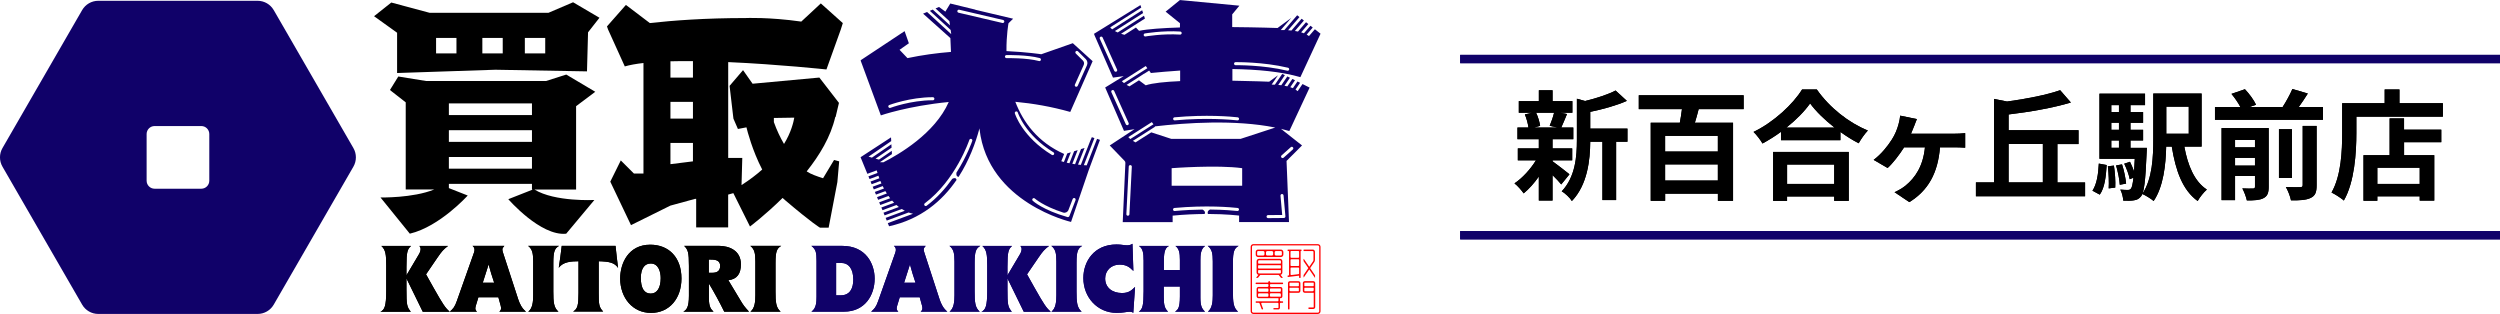
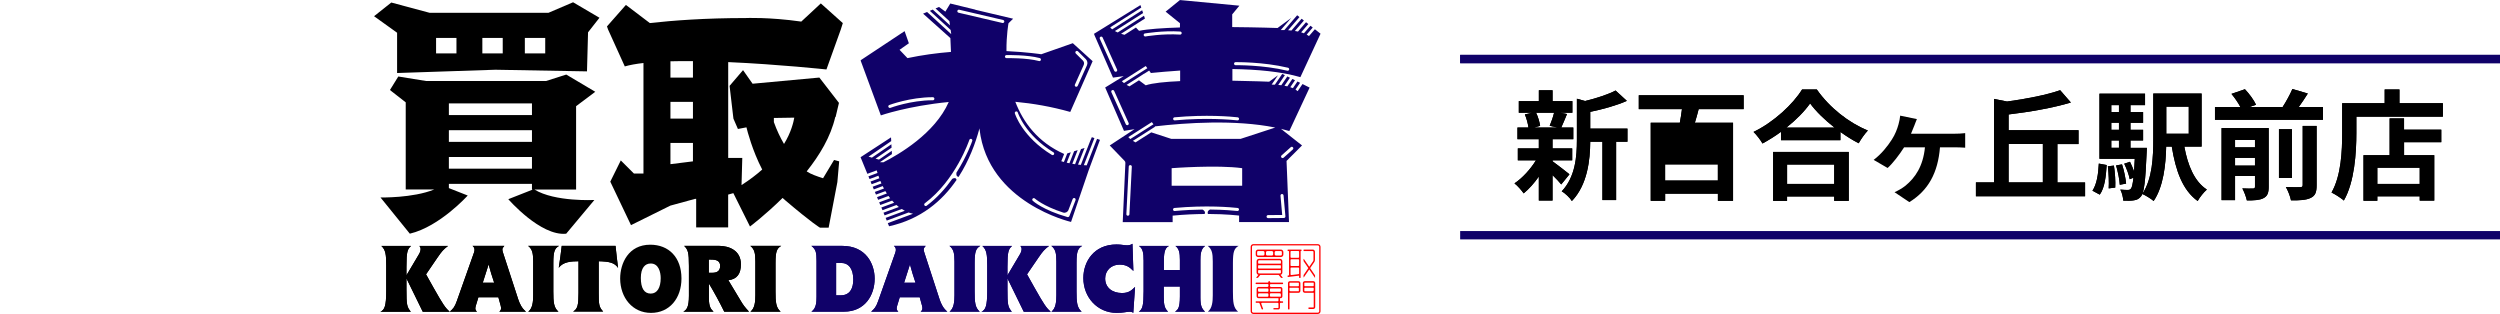
<svg xmlns="http://www.w3.org/2000/svg" id="_レイヤー_2" data-name="レイヤー 2" viewBox="0 0 761.85 95.68">
  <defs>
    <style>
      .cls-1 {
        fill: none;
        stroke: #100169;
        stroke-miterlimit: 10;
        stroke-width: 2.54px;
      }

      .cls-2, .cls-3, .cls-4 {
        stroke-width: 0px;
      }

      .cls-3 {
        fill: #100169;
      }

      .cls-4 {
        fill: #ff0001;
      }
    </style>
  </defs>
  <g id="_レイヤー_1-2" data-name="レイヤー 1">
    <g>
      <g>
        <path class="cls-2" d="m473.12,49.15c1.31.91,4.33,3.31,5.16,3.96l-2.51,3.09c-.58-.73-1.6-1.82-2.65-2.84v7.75h-4.18v-7.31c-1.42,2.04-3.05,3.85-4.62,5.13-.65-.95-1.89-2.36-2.8-3.05,2.36-1.56,4.87-4.29,6.55-7.02h-5.53v-3.64h6.4v-2.8h-6.51v-3.56h3.35c-.15-1.2-.58-2.76-1.09-4l2.22-.51h-4.07v-3.53h6.11v-3.31h4.18v3.31h6.04v3.53h-3.75l2.11.4c-.66,1.56-1.24,3.02-1.75,4.11h3.67v3.56h-6.33v2.8h6v3.64h-6v.29Zm-5.02-14.8c.62,1.24,1.09,2.91,1.24,4l-1.82.51h7.13l-2.4-.51c.47-1.09,1.05-2.76,1.34-4h-5.49Zm27.85,8.84h-3.45v17.78h-4.18v-17.78h-3.71c-.04,5.42-.8,13.09-5.6,18.07-.54-.95-2.11-2.44-3.09-2.95,4.18-4.44,4.62-10.62,4.62-15.64v-12.58l2.51.69c3.45-.84,7.05-2,9.27-3.2l3.45,3.16c-3.2,1.42-7.34,2.55-11.16,3.35v5.09h11.34v4Z" />
-         <path class="cls-2" d="m517.65,33.26c-.36,1.45-.76,2.84-1.16,4.15h11.64v23.78h-4.62v-2.18h-16.07v2.18h-4.4v-23.78h8.87c.25-1.31.47-2.73.65-4.15h-13.16v-4.22h31.96v4.22h-13.71Zm5.85,8.15h-16.07v4.76h16.07v-4.76Zm0,13.6v-4.91h-16.07v4.91h16.07Z" />
+         <path class="cls-2" d="m517.65,33.26c-.36,1.45-.76,2.84-1.16,4.15h11.64v23.78h-4.62v-2.18h-16.07v2.18h-4.4v-23.78h8.87c.25-1.31.47-2.73.65-4.15h-13.16v-4.22h31.96v4.22h-13.71Zm5.85,8.15h-16.07h16.07v-4.76Zm0,13.6v-4.91h-16.07v4.91h16.07Z" />
        <path class="cls-2" d="m553.65,27.26c3.89,5.56,9.78,10.18,15.56,12.51-1.05,1.13-2.04,2.55-2.8,3.89-1.85-.95-3.75-2.15-5.56-3.45v2.51h-18.11v-2.55c-1.78,1.31-3.71,2.51-5.64,3.56-.58-1.05-1.78-2.62-2.73-3.53,6.25-3.02,12.07-8.51,14.8-12.94h4.47Zm-13.31,19.05h23.05v14.91h-4.44v-1.35h-14.36v1.35h-4.25v-14.91Zm18.73-7.42c-3.02-2.36-5.71-4.98-7.46-7.38-1.71,2.44-4.25,5.02-7.24,7.38h14.69Zm-14.47,11.24v5.93h14.36v-5.93h-14.36Z" />
-         <path class="cls-2" d="m583.31,38.42c-.25.65-.58,1.49-.95,2.33h13.27c.8,0,2.25-.04,3.24-.18v4.44c-1.13-.11-2.51-.11-3.24-.11h-4.44c-.62,7.71-3.53,13.13-9.34,16.69l-4.51-3.02c1.02-.44,2.4-1.24,3.27-1.93,3.02-2.47,5.42-5.93,6-11.74h-6.36c-1.42,2.25-3.53,4.98-5.02,6.29l-4.25-2.47c2.36-1.78,4.25-4.18,5.53-6.18,1.02-1.56,1.64-3.2,2.04-4.65.25-.84.44-1.89.51-2.65l5.09,1.05c-.33.84-.62,1.49-.84,2.15Z" />
        <path class="cls-2" d="m635.41,55.59v4.22h-33.27v-4.22h5.53v-25.45l3.96.8c5.96-.8,12.15-2.04,16.18-3.45l3.27,3.75c-5.46,1.64-12.51,2.87-18.98,3.64v4.8h21.31v4.22h-6.44v11.71h8.44Zm-23.31,0h10.44v-11.71h-10.44v11.71Z" />
        <path class="cls-2" d="m637.66,58.1c1.31-1.93,1.78-5.05,1.93-8.25l2.4.44c-.22,3.42-.58,6.91-2.11,9.02l-2.22-1.2Zm16.58-13.05s-.04.98-.07,1.45c-.36,8.73-.8,12.18-1.67,13.27-.65.84-1.27,1.13-2.18,1.27-.76.15-1.96.15-3.27.11-.07-1.05-.4-2.47-.91-3.38,1.02.11,1.85.11,2.29.11s.73-.07.98-.44c.29-.36.51-1.31.73-3.27l-1.13.44c-.22-1.31-.95-3.24-1.67-4.73l1.75-.58c.44.91.91,1.96,1.24,2.94.07-1.09.15-2.36.22-3.85h-10.76v-19.85h13.89v3.49h-4.44v2.11h3.85v3.27h-3.85v2.15h3.85v3.24h-3.85v2.25h5.02Zm-10.04,5.42c.33,2.11.51,4.91.4,6.69l-2,.25c.11-1.82,0-4.58-.25-6.73l1.85-.22Zm-.8-18.44v2.11h2.33v-2.11h-2.33Zm2.33,5.38h-2.33v2.15h2.33v-2.15Zm-2.33,7.64h2.33v-2.25h-2.33v2.25Zm3.27,5.05c.62,1.85,1.09,4.25,1.24,5.85l-1.93.36c-.07-1.56-.58-4-1.13-5.89l1.82-.33Zm18.98-5.42c1.05,5.75,3.09,10.65,6.87,13.09-.95.8-2.22,2.4-2.8,3.49-4.58-3.31-6.69-9.16-7.89-16.58h-1.71c-.11,5.49-.84,12.22-3.82,16.58-.69-.65-2.51-1.75-3.45-2.15,3.09-4.62,3.34-11.38,3.34-16.65v-13.96h14.73v16.18h-5.27Zm-5.49-12.18v8.25h6.84v-8.25h-6.84Z" />
        <path class="cls-2" d="m707.9,32.61v3.89h-32.91v-3.89h7.75c-.65-1.24-1.71-2.8-2.73-4l4.11-1.42c1.31,1.38,2.76,3.35,3.38,4.73l-2,.69h10.11c1.09-1.67,2.25-3.82,2.98-5.49l4.69,1.38c-.87,1.42-1.85,2.84-2.76,4.11h7.38Zm-16.54,24.29c0,1.85-.36,2.87-1.6,3.49-1.16.62-2.84.69-5.05.69-.22-1.09-.84-2.69-1.38-3.67,1.34.07,2.8.07,3.27.04.44,0,.58-.15.58-.58v-3.24h-6.07v7.35h-4.11v-21.96h14.36v17.89Zm-10.25-14.25v2.25h6.07v-2.25h-6.07Zm6.07,7.82v-2.36h-6.07v2.36h6.07Zm11.27,3.75h-3.96v-14.84h3.96v14.84Zm3.27-15.85h4.25v18.07c0,2.15-.4,3.2-1.85,3.89-1.38.65-3.35.76-5.96.73-.22-1.16-.91-2.95-1.56-4.07,1.85.07,3.75.07,4.36.04.58,0,.76-.15.76-.65v-18Z" />
        <path class="cls-2" d="m744.44,31.44v4.11h-26.36v5.05c0,5.85-.54,14.84-3.82,20.51-.8-.73-2.73-1.96-3.75-2.44,2.98-5.2,3.24-12.84,3.24-18.07v-9.16h12.95v-4.18h4.51v4.18h13.24Zm-11.82,8.07h11.34v3.82h-11.34v3.96h9.2v13.85h-4.44v-1.31h-12.91v1.35h-4.22v-13.89h7.96v-11.2h4.4v3.42Zm4.76,11.6h-12.91v4.95h12.91v-4.95Z" />
      </g>
      <line class="cls-1" x1="444.97" y1="17.99" x2="761.85" y2="17.99" />
-       <line class="cls-1" x1="444.97" y1="71.68" x2="761.85" y2="71.68" />
      <path class="cls-2" d="m123.86,83.9l3.72-6.27c.34-.54.57-1.08.6-1.7,0-.43-.14-.71-.37-.99h8.72c-1.48,1.16-1.85,1.59-3.21,3.55l-3.49,5.11,2.21,3.95c3.07,5.45,3.72,6.33,5.02,7.44h-8.23c-1.62-3.35-3.35-6.84-4.97-10.16v3.29c0,4.94.17,5.42,1.33,6.87h-9.25c1.25-.54,1.76-1.73,1.76-6.36v-7.72c0-3.41-.2-4.77-1.48-5.96h9.03c-1.05,1.02-1.39,1.56-1.39,6.39v2.58Z" />
      <path class="cls-2" d="m153.69,74.93c-.45.51-.6.74-.6,1.11,0,.31.08.6.23,1.05l4.6,14.11c.48,1.42,1.11,2.75,2.38,3.78h-8.15c.37-.31.54-.57.54-1.02,0-.17,0-.37-.11-.8l-.71-2.58h-6.08l-.77,2.53c-.08.31-.17.57-.17.88,0,.57.37.85.51.99h-8.29c1.02-.91,1.48-1.36,2.16-3.29l5.2-14.68c.17-.45.17-.68.17-.97,0-.62-.43-.97-.6-1.11h9.68Zm-3.09,11.24c-.65-1.85-1.19-3.72-1.7-5.59-.62,1.96-1.22,3.75-1.79,5.59h3.49Z" />
      <path class="cls-2" d="m162.48,79.67c0-2.5-.26-3.72-1.53-4.74h9.4c-1.33.77-1.73,1.7-1.73,5.22v8.69c0,3.24.14,4.94,1.56,6.13h-9.2c1.33-.99,1.5-3.09,1.5-4.97v-10.33Z" />
      <path class="cls-2" d="m187.58,74.93c.23,2.21.48,4.46.77,6.7-1.08-1.59-2.64-1.93-5.9-2.02v9.68c0,3.58.11,4.31,1.36,5.65h-9.17c1.39-.77,1.65-2.02,1.65-5.65v-9.68c-2.21.03-4.66.14-6.02,1.99.34-2.24.68-4.48.91-6.67h16.41Z" />
-       <path class="cls-2" d="m198.16,74.57c5.65,0,9.51,3.86,9.51,10.3,0,6.02-3.63,10.48-9.28,10.48s-9.37-4.63-9.4-10.45c0-4.68,2.53-10.33,9.17-10.33Zm.14,14.9c1.99,0,3.04-1.84,3.04-4.71,0-1.79-.6-4.46-3.04-4.46-1.73,0-3.01,1.31-3.01,4.4s.99,4.77,3.01,4.77Z" />
      <path class="cls-2" d="m225.61,91.48c.99,1.65,1.31,2.04,2.64,3.49h-7.55c-1.39-2.84-2.98-5.76-4.68-8.6v4.46c0,2.81.71,3.44,1.42,4.14h-9.2c.97-.51,1.7-1.33,1.7-4.83v-9.06c0-4.14-.26-4.97-1.45-6.16h10.53c3.18,0,6.76,1.39,6.76,5.62,0,2.84-1.14,4.54-3.83,4.85l3.66,6.08Zm-9.62-8.35h1.11c1.31,0,2.36-.48,2.36-2.1s-1.25-1.93-2.81-1.93h-.65v4.03Z" />
      <path class="cls-2" d="m230.19,79.67c0-2.5-.26-3.72-1.53-4.74h9.4c-1.33.77-1.73,1.7-1.73,5.22v8.69c0,3.24.14,4.94,1.56,6.13h-9.2c1.33-.99,1.5-3.09,1.5-4.97v-10.33Z" />
      <path class="cls-2" d="m123.86,83.9l3.72-6.27c.34-.54.57-1.08.6-1.7,0-.43-.14-.71-.37-.99h8.72c-1.48,1.16-1.85,1.59-3.21,3.55l-3.49,5.11,2.21,3.95c3.07,5.45,3.72,6.33,5.02,7.44h-8.23c-1.62-3.35-3.35-6.84-4.97-10.16v3.29c0,4.94.17,5.42,1.33,6.87h-9.25c1.25-.54,1.76-1.73,1.76-6.36v-7.72c0-3.41-.2-4.77-1.48-5.96h9.03c-1.05,1.02-1.39,1.56-1.39,6.39v2.58Z" />
      <path class="cls-2" d="m153.69,74.93c-.45.51-.6.74-.6,1.11,0,.31.08.6.23,1.05l4.6,14.11c.48,1.42,1.11,2.75,2.38,3.78h-8.15c.37-.31.54-.57.54-1.02,0-.17,0-.37-.11-.8l-.71-2.58h-6.08l-.77,2.53c-.08.31-.17.57-.17.88,0,.57.37.85.51.99h-8.29c1.02-.91,1.48-1.36,2.16-3.29l5.2-14.68c.17-.45.17-.68.17-.97,0-.62-.43-.97-.6-1.11h9.68Zm-3.09,11.24c-.65-1.85-1.19-3.72-1.7-5.59-.62,1.96-1.22,3.75-1.79,5.59h3.49Z" />
      <path class="cls-2" d="m162.48,79.67c0-2.5-.26-3.72-1.53-4.74h9.4c-1.33.77-1.73,1.7-1.73,5.22v8.69c0,3.24.14,4.94,1.56,6.13h-9.2c1.33-.99,1.5-3.09,1.5-4.97v-10.33Z" />
      <path class="cls-2" d="m187.58,74.93c.23,2.21.48,4.46.77,6.7-1.08-1.59-2.64-1.93-5.9-2.02v9.68c0,3.58.11,4.31,1.36,5.65h-9.17c1.39-.77,1.65-2.02,1.65-5.65v-9.68c-2.21.03-4.66.14-6.02,1.99.34-2.24.68-4.48.91-6.67h16.41Z" />
      <path class="cls-2" d="m198.16,74.57c5.65,0,9.51,3.86,9.51,10.3,0,6.02-3.63,10.48-9.28,10.48s-9.37-4.63-9.4-10.45c0-4.68,2.53-10.33,9.17-10.33Zm.14,14.9c1.99,0,3.04-1.84,3.04-4.71,0-1.79-.6-4.46-3.04-4.46-1.73,0-3.01,1.31-3.01,4.4s.99,4.77,3.01,4.77Z" />
      <path class="cls-2" d="m225.61,91.48c.99,1.65,1.31,2.04,2.64,3.49h-7.55c-1.39-2.84-2.98-5.76-4.68-8.6v4.46c0,2.81.71,3.44,1.42,4.14h-9.2c.97-.51,1.7-1.33,1.7-4.83v-9.06c0-4.14-.26-4.97-1.45-6.16h10.53c3.18,0,6.76,1.39,6.76,5.62,0,2.84-1.14,4.54-3.83,4.85l3.66,6.08Zm-9.62-8.35h1.11c1.31,0,2.36-.48,2.36-2.1s-1.25-1.93-2.81-1.93h-.65v4.03Z" />
      <path class="cls-2" d="m230.19,79.67c0-2.5-.26-3.72-1.53-4.74h9.4c-1.33.77-1.73,1.7-1.73,5.22v8.69c0,3.24.14,4.94,1.56,6.13h-9.2c1.33-.99,1.5-3.09,1.5-4.97v-10.33Z" />
-       <path class="cls-3" d="m83.42,3.08l24.27,42.03c1.02,1.76,1.02,3.93,0,5.69l-24.27,42.03c-1.02,1.76-2.89,2.84-4.92,2.84H29.95c-2.03,0-3.91-1.08-4.92-2.84L.76,50.8c-1.02-1.76-1.02-3.93,0-5.69L25.03,3.08c1.02-1.76,2.89-2.84,4.92-2.84h48.54c2.03,0,3.91,1.08,4.92,2.84Zm-22.07,54.43c1.34,0,2.43-1.09,2.43-2.43v-14.24c0-1.34-1.09-2.43-2.43-2.43h-14.24c-1.34,0-2.43,1.09-2.43,2.43v14.24c0,1.34,1.09,2.43,2.43,2.43h14.24Z" />
      <path class="cls-2" d="m167.14,3.9h-36.23l-11.67-3.13-5.25,4.17,7.02,5.04v12.27l29.95-1,27.92.5.32-11.9,3.48-4.44-8.04-4.72-7.5,3.21Zm-28.04,12.38h-6.21v-4.73h6.21v4.73Zm14.1,0h-6.21v-4.73h6.21v4.73Zm12.95,0h-6.21v-4.73h6.21v4.73Z" />
      <path class="cls-2" d="m175.57,32.35l5.83-4.38-8.84-5.25-6.16,1.97h-36.51l-8.51-1.38-2.55,4.12,4.81,3.76v26.55h8.69c-6.56,2.66-16.38,2.43-16.38,2.43l8.94,11.04c9.15-2.17,17.64-11.63,17.64-11.63l-5.74-2.26v-1.28h25.32v1.71h.28l-7.49,2.95s9.81,11.32,17.64,10.52l8.59-10.28s-12.04.64-18.28-3.19h12.71v-25.39Zm-13.46-.85v3.56h-25.32v-3.56h25.32Zm-25.32,8.17h25.32v3.56h-25.32v-3.56Zm0,11.74v-3.56h25.32v3.56h-25.32Z" />
      <path class="cls-2" d="m251.85,21.17l4.37-12.17.62-1.96-6.7-6-5.96,5.54c-9.89-1.41-16.97-1.08-16.97-1.08-12.31,0-22.14.74-29.18,1.53l-7.29-5.53-5.77,6.55.33.94,5.1,11.25c1.54-.45,3.47-.79,5.69-1.04v33.68h-2.91l-4-3.99-3.2,6.47,6.31,13.25,12-5.95,7.54-2.06h.32v8.7h9.75v-10l1.58-.44,5.07,10.17s4.58-3.42,9.94-8.71c.24.22.48.44.72.65,8.35,7.11,10.68,8.42,10.68,8.42h2.63l2.66-13.9.55-6.32-1.56-.42-3.35,5.57c-1.84-.57-3.79-1.28-4.87-2.01,0,0-.04-.03-.11-.09,3.89-4.9,7.28-10.44,8.7-16.57h.1s1.02-4.29,1.02-4.29l-5.97-7.72-20.35,1.88-2.91-4.14-4.1,4.79,1.17,9.98,1.37,3.16,2.6-.5c.28,1.15,1.78,7.02,4.8,12.86-1.77,1.58-3.85,3.17-6.3,4.73l.23-8.26h-4.29v-29.21c15.37.68,29.92,2.24,29.92,2.24Zm-40.68,28l-6.86.86v-6.48h6.86v5.62Zm0-13.02h-6.86v-5.1h6.86v5.1Zm0-12.51h-6.86v-4.96c2.19-.06,4.49-.08,6.86-.05v5.01Zm24.66,12.31l6.22-.1c-.22,1.3-.94,4.47-3.13,8.02-1.1-1.88-2.18-4.1-3.09-6.66v-1.26Z" />
      <path class="cls-3" d="m256.66,74.93c7.24,0,9.88,5.48,9.88,9.99,0,5-2.95,10.05-9.31,10.05h-9.96c1.48-.99,1.56-2.9,1.56-4.57v-10.87c0-2.67-.2-3.49-1.56-4.6h9.4Zm-1.85,15.07h1.39c2.87,0,3.83-2.21,3.83-4.8,0-3.24-1.36-5.08-3.75-5.08h-1.48v9.88Z" />
      <path class="cls-3" d="m282.09,74.93c-.45.51-.6.74-.6,1.11,0,.31.08.6.23,1.05l4.6,14.11c.48,1.42,1.11,2.75,2.38,3.78h-8.15c.37-.31.54-.57.54-1.02,0-.17,0-.37-.11-.8l-.71-2.58h-6.08l-.77,2.53c-.08.31-.17.57-.17.88,0,.57.37.85.51.99h-8.29c1.02-.91,1.48-1.36,2.16-3.29l5.2-14.68c.17-.45.17-.68.17-.97,0-.62-.43-.97-.6-1.11h9.68Zm-3.09,11.24c-.65-1.85-1.19-3.72-1.7-5.59-.62,1.96-1.22,3.75-1.79,5.59h3.49Z" />
      <path class="cls-3" d="m290.87,79.67c0-2.5-.26-3.72-1.53-4.74h9.4c-1.33.77-1.73,1.7-1.73,5.22v8.69c0,3.24.14,4.94,1.56,6.13h-9.2c1.33-.99,1.5-3.09,1.5-4.97v-10.33Z" />
      <path class="cls-3" d="m307.01,83.9l3.72-6.27c.34-.54.57-1.08.6-1.7,0-.43-.14-.71-.37-.99h8.72c-1.48,1.16-1.85,1.59-3.21,3.55l-3.49,5.11,2.21,3.95c3.07,5.45,3.72,6.33,5.02,7.44h-8.23c-1.62-3.35-3.35-6.84-4.97-10.16v3.29c0,4.94.17,5.42,1.33,6.87h-9.25c1.25-.54,1.76-1.73,1.76-6.36v-7.72c0-3.41-.2-4.77-1.48-5.96h9.03c-1.05,1.02-1.39,1.56-1.39,6.39v2.58Z" />
      <path class="cls-3" d="m321.92,79.67c0-2.5-.26-3.72-1.53-4.74h9.4c-1.33.77-1.73,1.7-1.73,5.22v8.69c0,3.24.14,4.94,1.56,6.13h-9.2c1.33-.99,1.5-3.09,1.5-4.97v-10.33Z" />
      <path class="cls-3" d="m345.39,82.57c-1.22-1.22-2.16-1.93-4.26-1.93-2.47,0-4.34,1.79-4.34,4.23,0,2.81,2.21,4.43,5.11,4.43,2.07,0,2.87-.77,4-1.85l-.54,7.89c-.23-.17-.51-.34-1.14-.34-.91,0-1.76.34-3.95.34-5.82,0-10.13-4.71-10.13-10.62,0-4.85,3.12-10.22,10.11-10.22,1.65,0,2.19.26,3.24.26.88,0,1.31-.28,1.62-.48l.28,8.29Z" />
      <path class="cls-3" d="m348.49,79.28c0-2.02-.17-3.55-1.42-4.34h9.17c-1.45.68-1.56,2.5-1.56,4.97v2.36h4.88v-3.04c0-2.24-.23-3.38-1.36-4.29h9.06c-1.39.91-1.45,2.9-1.45,4.37v11.27c0,2.61.4,3.46,1.42,4.4h-9.17c.85-.57,1.5-.99,1.5-4.66v-3.01h-4.91v3.26c0,2.55.34,3.49,1.31,4.4h-8.91c1.14-.74,1.45-1.93,1.45-6.25v-9.45Z" />
      <path class="cls-3" d="m369.58,79.67c0-2.5-.26-3.72-1.53-4.74h9.4c-1.33.77-1.73,1.7-1.73,5.22v8.69c0,3.24.14,4.94,1.56,6.13h-9.2c1.33-.99,1.5-3.09,1.5-4.97v-10.33Z" />
      <path class="cls-3" d="m256.66,74.93c7.24,0,9.88,5.48,9.88,9.99,0,5-2.95,10.05-9.31,10.05h-9.96c1.48-.99,1.56-2.9,1.56-4.57v-10.87c0-2.67-.2-3.49-1.56-4.6h9.4Zm-1.85,15.07h1.39c2.87,0,3.83-2.21,3.83-4.8,0-3.24-1.36-5.08-3.75-5.08h-1.48v9.88Z" />
      <path class="cls-3" d="m282.09,74.93c-.45.51-.6.74-.6,1.11,0,.31.08.6.23,1.05l4.6,14.11c.48,1.42,1.11,2.75,2.38,3.78h-8.15c.37-.31.54-.57.54-1.02,0-.17,0-.37-.11-.8l-.71-2.58h-6.08l-.77,2.53c-.08.31-.17.57-.17.88,0,.57.37.85.51.99h-8.29c1.02-.91,1.48-1.36,2.16-3.29l5.2-14.68c.17-.45.17-.68.17-.97,0-.62-.43-.97-.6-1.11h9.68Zm-3.09,11.24c-.65-1.85-1.19-3.72-1.7-5.59-.62,1.96-1.22,3.75-1.79,5.59h3.49Z" />
      <path class="cls-3" d="m290.87,79.67c0-2.5-.26-3.72-1.53-4.74h9.4c-1.33.77-1.73,1.7-1.73,5.22v8.69c0,3.24.14,4.94,1.56,6.13h-9.2c1.33-.99,1.5-3.09,1.5-4.97v-10.33Z" />
      <path class="cls-3" d="m307.01,83.9l3.72-6.27c.34-.54.57-1.08.6-1.7,0-.43-.14-.71-.37-.99h8.72c-1.48,1.16-1.85,1.59-3.21,3.55l-3.49,5.11,2.21,3.95c3.07,5.45,3.72,6.33,5.02,7.44h-8.23c-1.62-3.35-3.35-6.84-4.97-10.16v3.29c0,4.94.17,5.42,1.33,6.87h-9.25c1.25-.54,1.76-1.73,1.76-6.36v-7.72c0-3.41-.2-4.77-1.48-5.96h9.03c-1.05,1.02-1.39,1.56-1.39,6.39v2.58Z" />
      <path class="cls-3" d="m321.92,79.67c0-2.5-.26-3.72-1.53-4.74h9.4c-1.33.77-1.73,1.7-1.73,5.22v8.69c0,3.24.14,4.94,1.56,6.13h-9.2c1.33-.99,1.5-3.09,1.5-4.97v-10.33Z" />
      <path class="cls-3" d="m345.39,82.57c-1.22-1.22-2.16-1.93-4.26-1.93-2.47,0-4.34,1.79-4.34,4.23,0,2.81,2.21,4.43,5.11,4.43,2.07,0,2.87-.77,4-1.85l-.54,7.89c-.23-.17-.51-.34-1.14-.34-.91,0-1.76.34-3.95.34-5.82,0-10.13-4.71-10.13-10.62,0-4.85,3.12-10.22,10.11-10.22,1.65,0,2.19.26,3.24.26.88,0,1.31-.28,1.62-.48l.28,8.29Z" />
      <path class="cls-3" d="m348.49,79.28c0-2.02-.17-3.55-1.42-4.34h9.17c-1.45.68-1.56,2.5-1.56,4.97v2.36h4.88v-3.04c0-2.24-.23-3.38-1.36-4.29h9.06c-1.39.91-1.45,2.9-1.45,4.37v11.27c0,2.61.4,3.46,1.42,4.4h-9.17c.85-.57,1.5-.99,1.5-4.66v-3.01h-4.91v3.26c0,2.55.34,3.49,1.31,4.4h-8.91c1.14-.74,1.45-1.93,1.45-6.25v-9.45Z" />
-       <path class="cls-3" d="m369.58,79.67c0-2.5-.26-3.72-1.53-4.74h9.4c-1.33.77-1.73,1.7-1.73,5.22v8.69c0,3.24.14,4.94,1.56,6.13h-9.2c1.33-.99,1.5-3.09,1.5-4.97v-10.33Z" />
      <path class="cls-3" d="m334.3,42.36l-3.14,8.03c-.3-.02-.59-.04-.87-.06l3.23-8.25-.79-.28-.5,1.15-2.86,7.3c-.29-.03-.58-.06-.85-.09l1.99-5.07-1.08.34-1.81,4.61c-.29-.04-.57-.08-.84-.13l1.63-4.16-1.08.34-1.43,3.66c-.29-.06-.57-.11-.82-.17l1.24-3.17-1.08.34-1.02,2.61c-.3-.08-.57-.16-.8-.23l.87-2.21c-8-3.56-12.45-9.59-14.88-15.9,5.37.5,11.01,1.47,16.74,3.09l6.82-15.47-6.04-5.48-9.61,3.37s-4.16-.65-10.61-.96c-.04-4.99.62-8.48.62-8.48l1.41-1.39-11.53-2.73v-.04s-7.62-1.86-7.62-1.86l-1.5,2.47-1.93-1.42-1.06.45,4.22,3.87.18,1.29-5.24-4.81-.9.38,6.34,5.82.18,1.29-7.36-6.76-1.22.51,8.3,7.43h.01s0,.01,0,.01h-.01s-.03,0-.03,0l.05.03.18,4.19c-4.27.34-8.76.94-13.26,1.89l-2.41-2.53,2.84-1.99-1.3-3.7-13.33,8.83h.06s-.14.1-.14.1l6.17,16.74s8.26-2.88,20.69-4.08c-4.2,9.6-15.24,16.01-19.92,18.38l-1.06-.04,3.67-2.46-.05-1-3.9,2.68c-.34-.1-.69-.2-1.04-.29l4.88-3.35-.06-1.03-5.93,4.07c-.39-.11-.74-.21-1.03-.3l6.91-4.74-.06-1.14-9.28,6.05,2.07,5.06,2.85-1.06c.07.24.15.51.24.8l-2.77,1.03.34.82,2.71-1.01c.09.25.18.51.28.78l-2.68.99.34.82,2.66-.99c.1.25.21.5.32.76l-2.67.99.34.82,2.71-1.01c.12.25.25.49.38.74l-2.77,1.03.34.82,2.87-1.06c.14.24.29.48.44.72l-2.99,1.11.34.82,3.16-1.17c.16.23.33.47.51.69l-3.35,1.24.34.82,3.61-1.34c.19.23.39.45.6.66l-3.89,1.44.34.82,4.26-1.58c.24.21.48.42.73.61l-4.68,1.73.34.82,5.22-1.94c.3.19.61.37.94.54l-5.85,2.17.34.82,6.66-2.47c.43.16.88.28,1.34.39l-7.68,2.85.39.96c9.68-2.14,16.19-7.73,20.56-14.12-.16-.73-.74-.64-1.3-.34-2.04,2.89-4.63,5.83-7.82,8.21-.08.06-.18.09-.28.09-.14,0-.28-.06-.37-.19-.15-.21-.11-.5.1-.65,9.43-7.04,13.53-19.2,13.57-19.32.08-.24.34-.38.59-.3.24.08.38.34.3.59-.02.07-1.54,4.56-4.82,9.69-.2,1.26.59,1.29.65,1.29,3.17-4.92,5.15-10.23,6.37-14.8l.02.3c2.61,22.46,27.88,28.23,27.88,28.23l5.37-15.74h0l3.44-9.27-.83-.3Zm-6.73-16.58l2.68-5.97c.21-.46.11-1-.25-1.36l-2.16-2.15c-.18-.18-.18-.48,0-.66.18-.18.48-.18.66,0l2.39,2.38c.5.49.63,1.24.35,1.88l-2.82,6.27c-.08.17-.25.28-.43.28-.06,0-.13-.01-.19-.04-.23-.11-.34-.38-.23-.62Zm-43.28,4.77c-6.78,0-12.89,2.3-12.95,2.32-.05.02-.11.03-.17.03-.19,0-.36-.11-.44-.3-.09-.24.03-.51.27-.6.06-.02,6.33-2.38,13.28-2.38.26,0,.47.21.47.47s-.21.47-.47.47Zm21.75-23.9c-.05.21-.24.36-.45.36-.04,0-.07,0-.11-.01l-13.38-3.13c-.25-.06-.41-.31-.35-.56.06-.25.31-.41.56-.35l13.38,3.13c.25.06.41.31.35.56Zm.69,11.07c-.26,0-.47-.2-.48-.46,0-.26.2-.47.46-.48.26,0,6.32-.12,10.16.92.25.07.4.32.33.57-.06.21-.24.35-.45.35-.04,0-.08,0-.12-.02-3.72-1-9.84-.89-9.9-.89Zm2.54,16.83c-.08-.25.06-.51.31-.58.25-.08.51.06.58.31.02.07,2.2,6.86,10.87,12.14.22.13.29.42.16.64-.09.14-.24.22-.4.22-.08,0-.17-.02-.24-.07-8.99-5.48-11.19-12.37-11.28-12.66Zm18.5,26.43l-1.89,4.89c-.07.18-.25.3-.44.3-.04,0-.08,0-.13-.02-7.46-2.12-10.46-4.85-10.59-4.97-.19-.18-.2-.47-.02-.66.17-.19.47-.2.66-.02.03.02,2.55,2.31,8.62,4.27.66.21,1.37-.13,1.62-.77l1.29-3.36c.09-.24.36-.36.6-.27.24.09.36.36.27.6Z" />
      <path class="cls-3" d="m399.1,26.7l-2.17-1.09-1.48,2.17c-.2-.18-.42-.35-.66-.5l1.4-2.05-.8-.4-1.39,2.04c-.25-.11-.52-.21-.8-.3l1.44-2.11-.8-.4-1.54,2.26c-.29-.07-.58-.14-.87-.19l1.67-2.44-.8-.4-1.84,2.69c-.32-.04-.63-.08-.93-.1l2.02-2.96-.8-.4-2.25,3.29c-.37-.02-.71-.03-.98-.03l1.93-2.83-2.69,1.95s-4.88-.21-11.2-.31v-3.55c7.53.11,14.93.78,20.72,2.47l6.14-13.24-1.72-1.36-1.8,2.08c-.21-.17-.45-.32-.7-.46l1.85-2.14-.7-.55-1.99,2.3c-.27-.11-.56-.2-.85-.29l2.19-2.53-.7-.55-2.45,2.84c-.32-.07-.63-.12-.95-.17l2.75-3.18-.7-.55-3.1,3.59c-.36-.04-.7-.07-1.02-.09l3.47-4.01-.7-.55-3.91,4.52c-.54-.01-.93,0-1.1,0l3.21-3.71-4.18,3.07s-6.11-.21-13.82-.28v-3.87s2.19-2.65,2.19-2.65l-18.12-1.72-4.36,3.54,4.37,3.52v1.3c-5.18.16-9.78.47-12.47,1.02l-.94-1-3.49,2.22c-.37-.1-.72-.2-1.05-.32l7.28-4.64-.29-.86-8.01,5.1c-.32-.14-.61-.29-.86-.43l8.6-5.48-.29-.86-9.12,5.81c-.15-.11-.29-.22-.4-.32l-.19-.29,9.44-6.01-.25-.76-14.21,8.79.18.04-.1.06,5.76,13.21s1.19-.18,3.26-.45l-5.64,3.46,5.73,13.22s1.18-.22,3.23-.53l-7.57,4.97,4.53,4.7c.17.17.26.41.24.65l-.81,18.02h15.21v-1.98c3.58-.35,6.88-.48,9.73-.5.35-.53-.07-1.08-.62-1.35-2.53.03-5.4.15-8.49.44-.01,0-.03,0-.04,0-.24,0-.44-.18-.46-.42-.02-.26.17-.48.42-.51,9.68-.89,17.2-.23,19.27,0,.26.03.44.26.41.51-.03.26-.26.44-.51.41-1.19-.13-4.18-.4-8.34-.44-.86.45-.73,1.08-.62,1.35,5.8.02,9.5.5,9.5.5v1.98h15.21l-.75-18.64,4.72-4.72-6.42-5.06c.87.21,1.72.43,2.55.67l6.17-13.22Zm-22.59-7.76c.08,0,8.34-.13,16,1.7.25.06.4.31.35.56-.05.21-.24.36-.45.36-.04,0-.07,0-.11-.01-7.55-1.81-15.68-1.68-15.77-1.68-.25,0-.47-.2-.47-.46,0-.26.2-.47.46-.47Zm-36.32,2.89c-.06.03-.13.04-.19.04-.18,0-.35-.1-.43-.27l-4.41-9.79c-.11-.24,0-.51.23-.62.24-.11.51,0,.62.23l4.41,9.79c.11.24,0,.51-.23.62Zm36.99,13.93c.26.03.44.26.41.51-.03.26-.26.45-.51.41-2.05-.22-9.49-.88-19.08,0-.01,0-.03,0-.04,0-.24,0-.44-.18-.46-.42-.02-.26.17-.48.42-.51,9.68-.89,17.2-.23,19.27,0Zm-28.28-25.57c.05,0,5.33-.92,10.77-.58.26.02.45.24.44.49-.02.26-.24.46-.49.44-5.33-.34-10.5.56-10.55.57-.03,0-.05,0-.08,0-.22,0-.42-.16-.46-.39-.04-.25.12-.5.38-.54Zm.25,9.93l.5.66-7.13,4.54c-.3-.23-.51-.43-.65-.57l7.28-4.63Zm-5.44,17.99c-.06.03-.13.04-.19.04-.18,0-.35-.1-.43-.27l-4.41-9.79c-.11-.24,0-.51.23-.62.24-.11.51,0,.62.23l4.41,9.79c.11.24,0,.51-.23.62Zm.46-11.8c-.32-.15-.6-.3-.85-.44l3.8-2.42,1.52-1s.05,0,.07,0l1.48-.94.5.66-.14.09c2.73-.27,5.8-.54,9.09-.76v3.22c-4.57.2-8.48.59-10.49,1.28l-2.06-1.53-2.92,1.86Zm6.84,10.9l.5.66-7.06,4.5c-.38-.32-.56-.55-.6-.6l7.16-4.56Zm-6.83,28.09c-.01.25-.22.44-.47.44,0,0-.02,0-.02,0-.26-.01-.46-.23-.44-.49l.73-14.5c.01-.26.23-.46.49-.44.26.01.46.23.44.49l-.73,14.5Zm34.36-8.7h-21.49v-5.35s13.9-1.06,21.49,0v5.35Zm-.48-14.28h-21.12l-6.1-1.99-4.8,3.06c-.31-.15-.58-.31-.82-.46l6.77-4.31-.12-.1c9.5-1.11,24.52-2.13,36.75.35l-10.57,3.45Zm12.49,5.03l2.8-2.5c.19-.17.49-.16.66.04.17.19.16.49-.04.66l-2.8,2.5c-.09.08-.2.12-.31.12-.13,0-.26-.05-.35-.16-.17-.19-.16-.49.04-.66Zm.09,11.77c.26-.02.48.17.51.42l.57,6.39c.01.13-.03.26-.12.35-.09.1-.21.15-.34.15l-4.82.04h0c-.26,0-.46-.21-.47-.46,0-.26.21-.47.46-.47l4.31-.03-.52-5.88c-.02-.26.17-.48.42-.51Z" />
      <path class="cls-4" d="m384.06,83.78h5.6l.73.9h.45c.06,0,.09-.07.05-.11l-.66-.81c.32-.08.56-.37.56-.72v-3.43c0-.41-.33-.74-.74-.74h-6.38c-.41,0-.74.33-.74.74v3.43c0,.35.24.64.56.72l-.66.81s0,.11.05.11h.45l.73-.9Zm-.67-4.17c0-.16.13-.29.29-.29h6.38c.16,0,.29.13.29.29v.55c0,.11-.09.19-.19.19h-6.57c-.11,0-.19-.09-.19-.19v-.55Zm.19,1.2h6.57c.11,0,.19.09.19.19v.64c0,.11-.09.19-.19.19h-6.57c-.11,0-.19-.09-.19-.19v-.64c0-.11.09-.19.19-.19Zm-.19,2.23v-.55c0-.11.09-.19.19-.19h6.57c.11,0,.19.09.19.19v.55c0,.16-.13.29-.29.29h-6.38c-.16,0-.29-.13-.29-.29Zm9,1v.27c0,.06.05.1.11.1l3.39-.41v.59c0,.05.04.1.1.1h.26c.05,0,.1-.04.1-.1v-8.08h.17c.05,0,.1-.04.1-.1v-.25c0-.05-.04-.1-.1-.1h-4.03c-.05,0-.1.04-.1.1v.25c0,.05.04.1.1.1h.33v7.4l-.34.04s-.08.05-.08.1Zm1.09-7.54h2.2c.12,0,.21.09.21.21v1.64c0,.12-.09.21-.21.21h-2.2c-.12,0-.21-.09-.21-.21v-1.64c0-.12.09-.21.21-.21Zm0,2.51h2.2c.12,0,.21.09.21.21v1.63c0,.12-.09.21-.21.21h-2.2c-.12,0-.21-.09-.21-.21v-1.63c0-.12.09-.21.21-.21Zm0,2.51h2.2c.12,0,.21.09.21.21v1.61c0,.11-.08.19-.18.21l-2.2.27c-.12.02-.23-.08-.23-.21v-1.88c0-.12.09-.21.21-.21Zm6.73,12.18h-1.37c-.06,0-.1.05-.1.1v.26c0,.06.05.1.1.1h1.37c.33,0,.59-.26.59-.59v-7.3c0-.33-.26-.59-.59-.59h-2.6c-.33,0-.59.26-.59.59v2.36c0,.33.26.59.59.59h2.73v4.35c0,.07-.06.13-.13.13Zm-2.73-7.43c0-.07.06-.13.13-.13h2.6c.07,0,.13.06.13.13v.77c0,.1-.08.18-.18.18h-2.5c-.1,0-.18-.08-.18-.18v-.77Zm.13,2.49c-.07,0-.13-.06-.13-.13v-.77c0-.1.08-.18.18-.18h2.5c.1,0,.18.08.18.18v.53c0,.2-.16.37-.37.37h-2.37Zm-14.2-10.43h6.92c.42,0,.76-.34.76-.76v-.76c0-.37-.27-.68-.63-.75h-7.18c-.31.05-.55.29-.61.59v1.08c.07.34.38.6.74.6Zm5.44-1.82h1.48c.17,0,.3.13.3.3v.76c0,.17-.13.3-.3.3h-1.48c-.23,0-.41-.18-.41-.41v-.55c0-.23.18-.41.41-.41Zm-2.64,0h1.36c.23,0,.41.18.41.41v.55c0,.23-.18.41-.41.41h-1.36c-.23,0-.41-.18-.41-.41v-.55c0-.23.18-.41.41-.41Zm-3.11.3c0-.17.13-.3.3-.3h1.53c.23,0,.41.18.41.41v.55c0,.23-.18.41-.41.41h-1.53c-.17,0-.3-.13-.3-.3v-.76Zm9.99,8.88c-.33,0-.59.26-.59.59v7.91c0,.06.05.1.1.1h.26c.06,0,.1-.05.1-.1v-4.96h2.73c.33,0,.59-.26.59-.59v-2.36c0-.33-.26-.59-.59-.59h-2.6Zm2.73,2.95c0,.07-.06.13-.13.13h-2.37c-.2,0-.37-.16-.37-.37v-.53c0-.1.08-.18.18-.18h2.5c.1,0,.18.08.18.18v.77Zm0-2.36v.77c0,.1-.08.18-.18.18h-2.5c-.1,0-.18-.08-.18-.18v-.77c0-.07.06-.13.13-.13h2.6c.07,0,.13.06.13.13Zm-4.82.14v-.15c0-.08-.07-.15-.15-.15h-3.62c-.13,0-.23-.1-.23-.23v-.07c0-.08-.07-.15-.15-.15h-.15c-.08,0-.15.07-.15.15v.07c0,.13-.1.23-.23.23h-3.53c-.08,0-.15.07-.15.15v.15c0,.08.07.15.15.15h3.53c.13,0,.23.1.23.23v.29c0,.2-.16.35-.35.35h-2.67c-.33,0-.59.26-.59.59v2.25c0,.33.26.59.59.59h6.07v.72c0,.13-.1.23-.23.23h-6.57c-.08,0-.15.07-.15.15v.15c0,.08.07.15.15.15h.8c.1,0,.18.06.22.15l.65,1.76c.02.06.08.1.14.1h.16c.11,0,.18-.11.14-.2l-.55-1.49c-.06-.15.06-.31.22-.31h4.79c.13,0,.23.1.23.23v1.24c0,.07-.06.13-.13.13h-1.39v.4h1.63c.2-.09.34-.3.34-.53v-1.24c0-.13.1-.23.23-.23h.58c.08,0,.15-.07.15-.15v-.15c0-.08-.07-.15-.15-.15h-.58c-.13,0-.23-.1-.23-.23v-.72h.16c.33,0,.59-.26.59-.59v-2.25c0-.33-.26-.59-.59-.59h-2.85c-.2,0-.35-.16-.35-.35v-.29c0-.13.1-.23.23-.23h3.62c.08,0,.15-.07.15-.15Zm-4.69,4h-2.8c-.07,0-.13-.06-.13-.13v-.58c0-.18.14-.32.32-.32h2.61c.13,0,.23.1.23.23v.57c0,.13-.1.23-.23.23Zm0-1.49h-2.61c-.18,0-.32-.14-.32-.32v-.58c0-.07.06-.13.13-.13h2.8c.13,0,.23.1.23.23v.57c0,.13-.1.23-.23.23Zm4.02,1.35c0,.07-.06.13-.13.13h-2.97c-.13,0-.23-.1-.23-.23v-.57c0-.13.1-.23.23-.23h2.78c.18,0,.32.14.32.32v.58Zm-.13-2.38c.07,0,.13.06.13.13v.58c0,.18-.14.32-.32.32h-2.78c-.13,0-.23-.1-.23-.23v-.57c0-.13.1-.23.23-.23h2.97Zm6.48-3.22h-.01v-.02s.01.02.01.02Zm4.04-.82s.03.07.03.11v.71h-.02l-1.75-2.57-1.65,2.41s-.09.02-.09-.03v-.59s.01-.08.03-.11l1.43-2.09-1.43-2.09s-.03-.07-.03-.1v-.57c0-.05.07-.08.1-.03l1.64,2.4,1.16-1.69c.08-.12.13-.26.13-.41v-2.47c0-.12-.1-.23-.23-.23h-2.7c-.05,0-.1-.04-.1-.1v-.25c0-.05.04-.1.1-.1h2.82c.32.06.56.34.56.67v2.47c0,.24-.07.47-.21.67l-1.26,1.84,1.47,2.15Zm.87,11.82h-19.64c-.46,0-.83-.37-.83-.83v-19.63c0-.46.37-.83.83-.83h19.64c.46,0,.83.37.83.83v19.63c0,.46-.37.83-.83.83Zm-19.64-20.89c-.23,0-.42.19-.42.43v19.63c0,.23.19.43.42.43h19.64c.23,0,.43-.19.43-.43v-19.63c0-.23-.19-.43-.43-.43h-19.64Z" />
    </g>
    <g>
      <path class="cls-2" d="m473.12,49.15c1.31.91,4.33,3.31,5.16,3.96l-2.51,3.09c-.58-.73-1.6-1.82-2.65-2.84v7.75h-4.18v-7.31c-1.42,2.04-3.05,3.85-4.62,5.13-.65-.95-1.89-2.36-2.8-3.05,2.36-1.56,4.87-4.29,6.55-7.02h-5.53v-3.64h6.4v-2.8h-6.51v-3.56h3.35c-.15-1.2-.58-2.76-1.09-4l2.22-.51h-4.07v-3.53h6.11v-3.31h4.18v3.31h6.04v3.53h-3.75l2.11.4c-.66,1.56-1.24,3.02-1.75,4.11h3.67v3.56h-6.33v2.8h6v3.64h-6v.29Zm-5.02-14.8c.62,1.24,1.09,2.91,1.24,4l-1.82.51h7.13l-2.4-.51c.47-1.09,1.05-2.76,1.34-4h-5.49Zm27.85,8.84h-3.45v17.78h-4.18v-17.78h-3.71c-.04,5.42-.8,13.09-5.6,18.07-.54-.95-2.11-2.44-3.09-2.95,4.18-4.44,4.62-10.62,4.62-15.64v-12.58l2.51.69c3.45-.84,7.05-2,9.27-3.2l3.45,3.16c-3.2,1.42-7.34,2.55-11.16,3.35v5.09h11.34v4Z" />
      <path class="cls-2" d="m517.65,33.26c-.36,1.45-.76,2.84-1.16,4.15h11.64v23.78h-4.62v-2.18h-16.07v2.18h-4.4v-23.78h8.87c.25-1.31.47-2.73.65-4.15h-13.16v-4.22h31.96v4.22h-13.71Zm5.85,8.15h-16.07v4.76h16.07v-4.76Zm0,13.6v-4.91h-16.07v4.91h16.07Z" />
      <path class="cls-2" d="m553.65,27.26c3.89,5.56,9.78,10.18,15.56,12.51-1.05,1.13-2.04,2.55-2.8,3.89-1.85-.95-3.75-2.15-5.56-3.45v2.51h-18.11v-2.55c-1.78,1.31-3.71,2.51-5.64,3.56-.58-1.05-1.78-2.62-2.73-3.53,6.25-3.02,12.07-8.51,14.8-12.94h4.47Zm-13.31,19.05h23.05v14.91h-4.44v-1.35h-14.36v1.35h-4.25v-14.91Zm18.73-7.42c-3.02-2.36-5.71-4.98-7.46-7.38-1.71,2.44-4.25,5.02-7.24,7.38h14.69Zm-14.47,11.24v5.93h14.36v-5.93h-14.36Z" />
      <path class="cls-2" d="m583.31,38.42c-.25.65-.58,1.49-.95,2.33h13.27c.8,0,2.25-.04,3.24-.18v4.44c-1.13-.11-2.51-.11-3.24-.11h-4.44c-.62,7.71-3.53,13.13-9.34,16.69l-4.51-3.02c1.02-.44,2.4-1.24,3.27-1.93,3.02-2.47,5.42-5.93,6-11.74h-6.36c-1.42,2.25-3.53,4.98-5.02,6.29l-4.25-2.47c2.36-1.78,4.25-4.18,5.53-6.18,1.02-1.56,1.64-3.2,2.04-4.65.25-.84.44-1.89.51-2.65l5.09,1.05c-.33.84-.62,1.49-.84,2.15Z" />
      <path class="cls-2" d="m635.41,55.59v4.22h-33.27v-4.22h5.53v-25.45l3.96.8c5.96-.8,12.15-2.04,16.18-3.45l3.27,3.75c-5.46,1.64-12.51,2.87-18.98,3.64v4.8h21.31v4.22h-6.44v11.71h8.44Zm-23.31,0h10.44v-11.71h-10.44v11.71Z" />
      <path class="cls-2" d="m637.66,58.1c1.31-1.93,1.78-5.05,1.93-8.25l2.4.44c-.22,3.42-.58,6.91-2.11,9.02l-2.22-1.2Zm16.58-13.05s-.04.98-.07,1.45c-.36,8.73-.8,12.18-1.67,13.27-.65.84-1.27,1.13-2.18,1.27-.76.15-1.96.15-3.27.11-.07-1.05-.4-2.47-.91-3.38,1.02.11,1.85.11,2.29.11s.73-.07.98-.44c.29-.36.51-1.31.73-3.27l-1.13.44c-.22-1.31-.95-3.24-1.67-4.73l1.75-.58c.44.91.91,1.96,1.24,2.94.07-1.09.15-2.36.22-3.85h-10.76v-19.85h13.89v3.49h-4.44v2.11h3.85v3.27h-3.85v2.15h3.85v3.24h-3.85v2.25h5.02Zm-10.04,5.42c.33,2.11.51,4.91.4,6.69l-2,.25c.11-1.82,0-4.58-.25-6.73l1.85-.22Zm-.8-18.44v2.11h2.33v-2.11h-2.33Zm2.33,5.38h-2.33v2.15h2.33v-2.15Zm-2.33,7.64h2.33v-2.25h-2.33v2.25Zm3.27,5.05c.62,1.85,1.09,4.25,1.24,5.85l-1.93.36c-.07-1.56-.58-4-1.13-5.89l1.82-.33Zm18.98-5.42c1.05,5.75,3.09,10.65,6.87,13.09-.95.8-2.22,2.4-2.8,3.49-4.58-3.31-6.69-9.16-7.89-16.58h-1.71c-.11,5.49-.84,12.22-3.82,16.58-.69-.65-2.51-1.75-3.45-2.15,3.09-4.62,3.34-11.38,3.34-16.65v-13.96h14.73v16.18h-5.27Zm-5.49-12.18v8.25h6.84v-8.25h-6.84Z" />
      <path class="cls-2" d="m707.9,32.61v3.89h-32.91v-3.89h7.75c-.65-1.24-1.71-2.8-2.73-4l4.11-1.42c1.31,1.38,2.76,3.35,3.38,4.73l-2,.69h10.11c1.09-1.67,2.25-3.82,2.98-5.49l4.69,1.38c-.87,1.42-1.85,2.84-2.76,4.11h7.38Zm-16.54,24.29c0,1.85-.36,2.87-1.6,3.49-1.16.62-2.84.69-5.05.69-.22-1.09-.84-2.69-1.38-3.67,1.34.07,2.8.07,3.27.04.44,0,.58-.15.58-.58v-3.24h-6.07v7.35h-4.11v-21.96h14.36v17.89Zm-10.25-14.25v2.25h6.07v-2.25h-6.07Zm6.07,7.82v-2.36h-6.07v2.36h6.07Zm11.27,3.75h-3.96v-14.84h3.96v14.84Zm3.27-15.85h4.25v18.07c0,2.15-.4,3.2-1.85,3.89-1.38.65-3.35.76-5.96.73-.22-1.16-.91-2.95-1.56-4.07,1.85.07,3.75.07,4.36.04.58,0,.76-.15.76-.65v-18Z" />
      <path class="cls-2" d="m744.44,31.44v4.11h-26.36v5.05c0,5.85-.54,14.84-3.82,20.51-.8-.73-2.73-1.96-3.75-2.44,2.98-5.2,3.24-12.84,3.24-18.07v-9.16h12.95v-4.18h4.51v4.18h13.24Zm-11.82,8.07h11.34v3.82h-11.34v3.96h9.2v13.85h-4.44v-1.31h-12.91v1.35h-4.22v-13.89h7.96v-11.2h4.4v3.42Zm4.76,11.6h-12.91v4.95h12.91v-4.95Z" />
    </g>
    <line class="cls-1" x1="444.97" y1="17.99" x2="761.85" y2="17.99" />
    <line class="cls-1" x1="444.97" y1="71.68" x2="761.85" y2="71.68" />
  </g>
</svg>